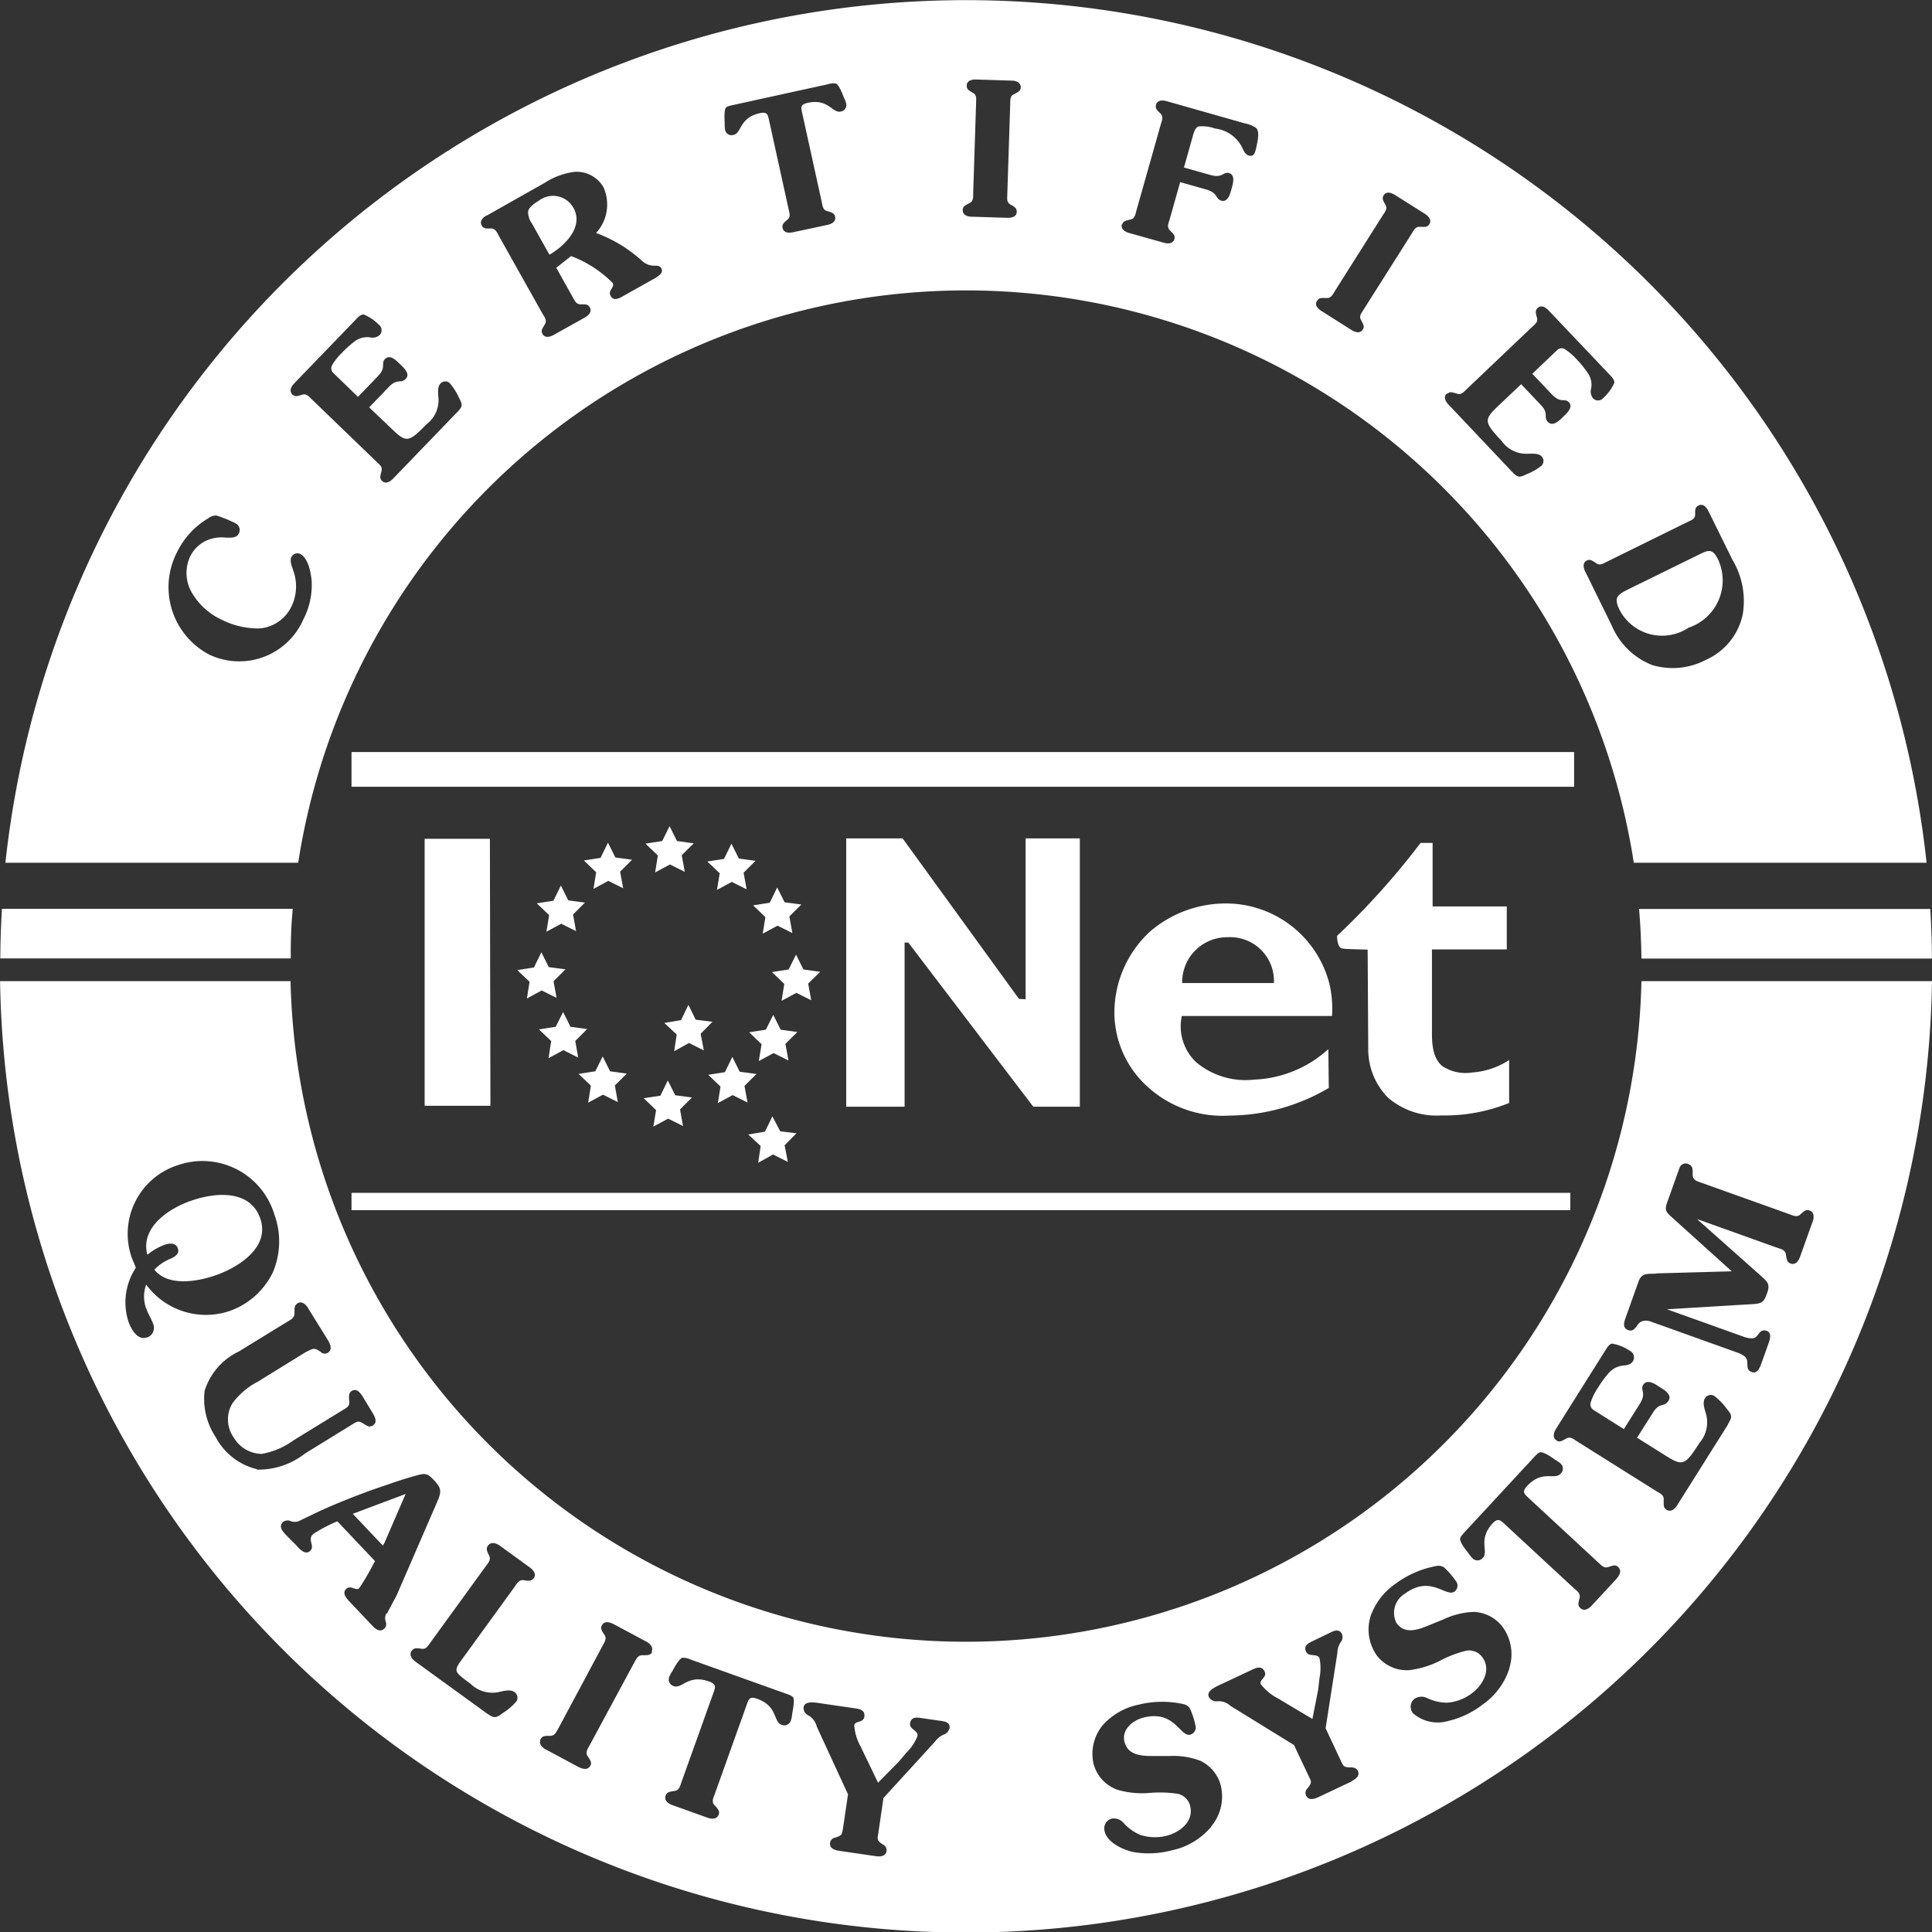
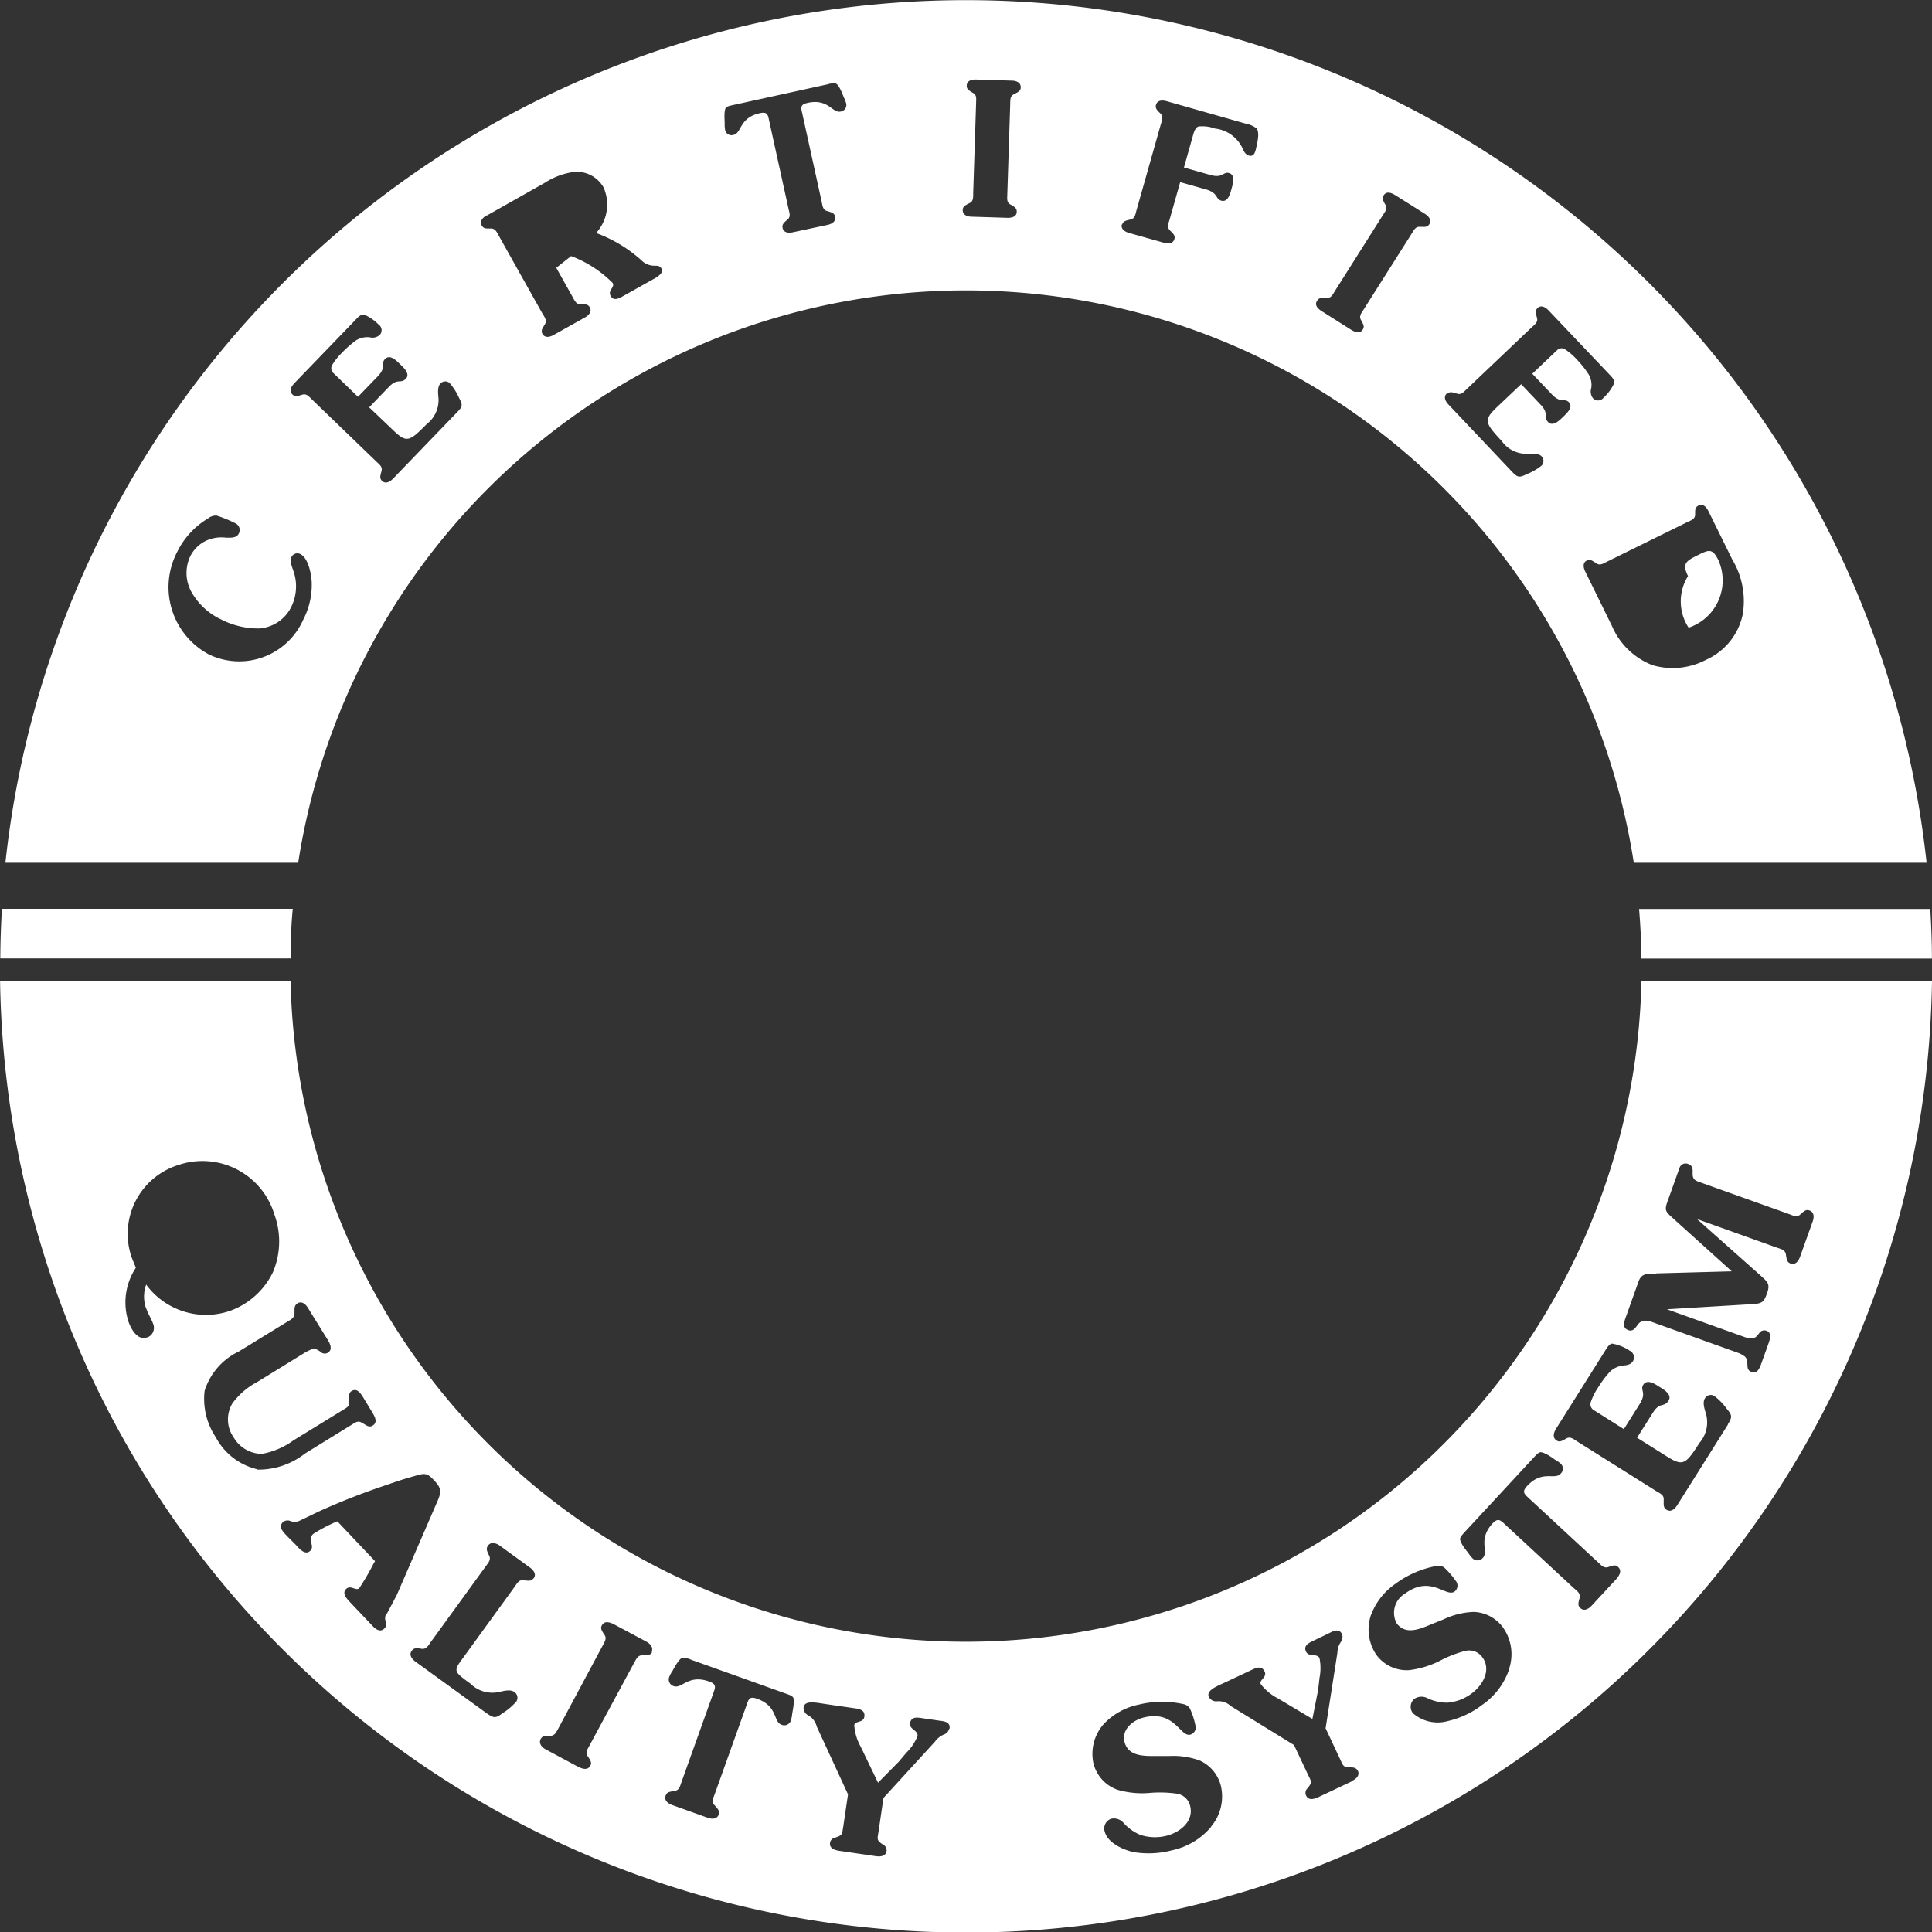
<svg xmlns="http://www.w3.org/2000/svg" id="Componente_20_1" data-name="Componente 20 – 1" width="26.052" height="26.054" viewBox="0 0 26.052 26.054">
  <rect x="0" y="0" width="26.052" height="26.054" fill="#333333" stroke="none" />
  <defs>
    <style> .cls-1 { fill: #fff; } </style>
  </defs>
-   <path id="Trazado_609" data-name="Trazado 609" class="cls-1" d="M804.714,1266.087v.468H821.2v-.468Zm1.873,4.77H805.7l0-3.6h.88Zm-1.873,1.174v.233h16.435v-.233Zm9.09-4.78h.731v3.618h-.628l-1.685-2.213h-.05v2.213h-.787v-3.618h.76l1.569,2.164.09.006v-2.17Zm4.612,1.5s-.276-.006-.319-.012-.044-.006-.068-.037a.332.332,0,0,1-.025-.137,10.119,10.119,0,0,0,1.126-1.253l.162,0v.857h1v.579h-1.009v1.142c0,.245.056.363.141.432a.565.565,0,0,0,.4.086,1.042,1.042,0,0,0,.5-.168v.579a2.317,2.317,0,0,1-.914.168,1,1,0,0,1-.723-.243.93.93,0,0,1-.263-.645Zm-1.886-.167a.59.59,0,0,1,.622.618h-1.237a.606.606,0,0,1,.615-.618Zm1.383.682a1.441,1.441,0,0,0-1.345-1.136,1.564,1.564,0,0,0-1.088.379,1.488,1.488,0,0,0-.479,1.1,1.354,1.354,0,0,0,.479,1.019,1.5,1.5,0,0,0,1.075.361,2.661,2.661,0,0,0,1.337-.373l-.006-.523a1.578,1.578,0,0,1-1,.411,1.036,1.036,0,0,1-.784-.236.667.667,0,0,1-.192-.622h2.026A1.527,1.527,0,0,0,817.913,1269.27Zm-8.558.43.226.028-.159.162.043.224-.2-.1-.2.111.034-.225-.167-.156.225-.038.1-.206Zm.333.9-.164-.157.225-.035.1-.206.1.2.226.03-.162.161.041.224-.2-.1-.2.108.036-.225Zm.553-.572-.165-.158.225-.035.1-.2.1.2.225.031-.161.16.041.224-.2-.1-.2.108.037-.224Zm.306-.813-.164-.157.225-.035.1-.2.1.2.226.031-.162.16.041.224-.2-.1-.2.108.036-.225Zm-.254-.9-.164-.157.225-.035.1-.206.1.2.226.03-.162.161.041.224-.2-.1-.2.108.036-.225Zm-.616-.591-.165-.157.225-.035.1-.205.1.2.225.031-.161.16.041.224-.2-.1-.2.108.037-.225Zm-.834-.24-.165-.158.225-.035.1-.2.1.2.226.031-.162.16.041.225-.2-.1-.2.107.036-.224Zm-.832.226-.164-.157.225-.035.1-.205.1.2.226.03-.162.161.041.224-.2-.1-.2.108.036-.225Zm-.634.578-.165-.157.225-.035.1-.205.1.2.225.03-.161.161.041.224-.2-.1-.2.108.037-.225Zm-.263.9-.165-.157.225-.035.1-.205.1.2.226.03-.162.161.041.224-.2-.1-.2.108.036-.225Zm.292.8-.164-.157.225-.035.1-.2.1.2.225.03-.161.161.04.224-.2-.1-.2.108Zm.534.6-.164-.157.225-.035.1-.2.1.2.225.031-.161.16.04.224-.2-.1-.2.108.036-.225Zm.879.329-.165-.158.225-.034.1-.206.1.2.226.03-.161.161.04.224-.2-.1-.2.108.037-.225Zm1.669.287.226.028-.16.162.044.224-.2-.1-.2.111.033-.226-.167-.155.225-.038.1-.206.106.2Zm-8.294,1.532c.065-.023.151-.033.179.05s-.061.121-.127.149a.607.607,0,0,0-.19.136c.181.228.574.162.816.079.31-.106.747-.376.612-.768s-.6-.355-.923-.244c-.3.1-.7.359-.6.732a.819.819,0,0,1,.23-.134Zm2.943,4.056.022-.039.285-.658-.713.268.406.429Zm2.246-17.407c.205-.12.468-.375.323-.633a.314.314,0,0,0-.471-.092c-.047.026-.126.082-.139.136a.251.251,0,0,0,.049.164l.238.425Z" transform="translate(-799.974 -1255.946)" />
  <path id="Trazado_610" data-name="Trazado 610" class="cls-1" d="M813,1278.084a9.11,9.11,0,0,1-9.108-8.908h-3.917a13.027,13.027,0,0,0,26.051,0h-3.918a9.11,9.11,0,0,1-9.108,8.908Zm-11.052-4.489c.024.072.068.135.093.208a.138.138,0,0,1-.081.178l-.007,0c-.127.044-.213-.117-.247-.214a.846.846,0,0,1,.1-.726l-.054-.132a.972.972,0,0,1,.622-1.252,1.013,1.013,0,0,1,1.3.666,1.06,1.06,0,0,1-.022.783,1.032,1.032,0,0,1-.581.518,1,1,0,0,1-1.126-.356.475.475,0,0,0,0,.324Zm1.486,2.161a.855.855,0,0,1-.55-.429.933.933,0,0,1-.151-.626.877.877,0,0,1,.46-.53l.652-.4c.047-.029.1-.051.1-.116l0-.033c0-.04,0-.073.039-.1.06-.038.114.013.144.063l.268.433c.031.051.065.127,0,.168a.079.079,0,0,1-.1-.012c-.088-.061-.1-.044-.2.005l-.649.4a.992.992,0,0,0-.339.29.421.421,0,0,0,.017.46.446.446,0,0,0,.379.222,1.025,1.025,0,0,0,.425-.181l.7-.43c.065-.04.058-.066.051-.137,0-.041,0-.078.036-.1.072-.044.121.031.156.087l.121.2c.034.056.079.134.007.179-.04.025-.072.007-.107-.015-.061-.037-.081-.055-.146-.015l-.663.409a1.015,1.015,0,0,1-.645.215Zm1.75,1.946a.138.138,0,0,0-.007.116.082.082,0,0,1-.021.089c-.056.053-.114.01-.158-.036l-.307-.324c-.041-.044-.11-.116-.049-.175s.132.032.176-.01a3.262,3.262,0,0,0,.191-.327l.022-.038-.508-.537a2.039,2.039,0,0,0-.326.171c-.084.08.03.161-.041.228s-.156-.041-.2-.089l-.1-.1c-.049-.052-.14-.129-.066-.2a.1.1,0,0,1,.1-.014.15.15,0,0,0,.116,0l.279-.134a9.4,9.4,0,0,1,.919-.358c.139-.05.28-.094.424-.132.1-.026.132.005.2.076.1.107.1.152.045.281l-.548,1.264-.135.255Zm1.985-.475c-.028.039-.061.035-.1.032l-.033-.005c-.064-.01-.091.045-.123.09l-.73,1.006c-.091.126-.061.148.056.242l.079.058a.421.421,0,0,0,.38.113c.062-.014.158-.042.214,0a.093.093,0,0,1,.025.126.82.82,0,0,1-.188.16c-.093.07-.116.066-.212,0l-.959-.695c-.047-.034-.094-.091-.052-.148.028-.039.061-.035.1-.032l.033.005c.064.01.091-.045.123-.09l.741-1.021c.032-.045.076-.088.047-.145l-.015-.03c-.015-.037-.029-.067,0-.106.042-.057.11-.031.157,0l.406.295c.047.034.094.091.052.148Zm1.6.995c-.022.042-.055.042-.1.044h-.033c-.064,0-.084.056-.11.1l-.6,1.112c-.026.049-.064.1-.026.151l.018.027c.02.035.038.063.016.1-.034.062-.1.045-.157.018l-.442-.237c-.051-.027-.1-.077-.071-.14.022-.042.055-.042.095-.044h.034c.064,0,.084-.056.11-.1l.595-1.112c.026-.049.064-.1.026-.151l-.018-.027c-.02-.035-.038-.063-.016-.1.034-.062.1-.045.156-.018l.443.237c.05.027.1.077.071.14Zm1.887.836a.416.416,0,0,1-.016.084.093.093,0,0,1-.128.061c-.114-.041-.046-.249-.329-.35-.107-.039-.115.009-.147.1l-.424,1.185c-.019.052-.049.106,0,.153l.022.024c.025.032.047.057.031.1-.024.067-.1.061-.152.041l-.472-.169c-.055-.019-.115-.061-.091-.128.016-.045.048-.05.088-.058l.032-.005c.065-.008.075-.069.094-.121l.424-1.185c.032-.089.055-.131-.052-.17-.283-.1-.361.1-.476.063a.093.093,0,0,1-.06-.128.339.339,0,0,1,.041-.075c.023-.042.086-.163.134-.18a.256.256,0,0,1,.117.026l1.272.455c.029.01.09.029.106.055C810.692,1278.877,810.664,1279.01,810.656,1279.058Zm2.117.2a.109.109,0,0,1-.061.073.282.282,0,0,0-.13.1l-.695.76-.066.451c-.015.1-.031.118.055.174a.088.088,0,0,1,.053.09c-.01.071-.084.078-.141.07l-.493-.072c-.061-.009-.14-.031-.128-.11a.084.084,0,0,1,.071-.069c.1-.034.089-.043.108-.155l.063-.428-.421-.913a.24.24,0,0,0-.116-.153.11.11,0,0,1-.062-.107c.015-.1.17-.063.295-.045l.4.058c.068.01.137.028.124.114s-.127.051-.136.114a.691.691,0,0,0,.086.287l.235.488.278-.282.107-.126a.654.654,0,0,0,.147-.221c.012-.078-.115-.089-.1-.175s.091-.077.151-.068l.227.033c.068.01.169.011.154.111Zm3.531,1.324a.951.951,0,0,1-.529.315,1.234,1.234,0,0,1-.513.024c-.143-.03-.354-.125-.392-.279a.138.138,0,0,1,.091-.172.172.172,0,0,1,.166.06.627.627,0,0,0,.225.159.64.64,0,0,0,.35.012c.177-.044.372-.19.321-.4a.218.218,0,0,0-.177-.168,1.637,1.637,0,0,0-.351-.012,1.194,1.194,0,0,1-.45-.04.508.508,0,0,1-.326-.355.606.606,0,0,1,.131-.524.891.891,0,0,1,.48-.27,1.312,1.312,0,0,1,.6-.007.133.133,0,0,1,.088.057,1.022,1.022,0,0,1,.075.227.1.1,0,0,1-.069.128c-.138.034-.208-.335-.628-.231-.146.036-.3.161-.259.327.046.185.235.192.39.192l.215,0a1.026,1.026,0,0,1,.415.063.511.511,0,0,1,.279.336.629.629,0,0,1-.13.551Zm1.9-.616-.451.213c-.055.026-.133.051-.167-.021a.083.083,0,0,1,.022-.1c.063-.083.05-.085,0-.189l-.185-.392-.855-.527a.234.234,0,0,0-.181-.063.112.112,0,0,1-.111-.056c-.043-.091.106-.146.221-.2l.363-.171c.062-.029.13-.053.167.026s-.079.113-.052.17a.688.688,0,0,0,.231.192l.465.277.077-.389.019-.164a.681.681,0,0,0,0-.266c-.033-.071-.145-.01-.182-.089s.034-.115.088-.141l.208-.1c.062-.03.147-.084.19.007a.111.111,0,0,1-.01.095.271.271,0,0,0-.053.156l-.159,1.017.194.413c.043.09.04.115.141.114.041,0,.076.005.1.046.03.065-.026.112-.079.136Zm2.124-1.524a.947.947,0,0,1-.367.493,1.2,1.2,0,0,1-.465.219.506.506,0,0,1-.469-.106.139.139,0,0,1,.018-.193.173.173,0,0,1,.177-.01.621.621,0,0,0,.268.061.632.632,0,0,0,.328-.124c.147-.108.271-.318.145-.488a.218.218,0,0,0-.228-.087,1.559,1.559,0,0,0-.328.125,1.237,1.237,0,0,1-.432.135.509.509,0,0,1-.437-.2.608.608,0,0,1-.08-.535.891.891,0,0,1,.338-.433,1.317,1.317,0,0,1,.551-.237.135.135,0,0,1,.1.02,1.083,1.083,0,0,1,.156.18.1.1,0,0,1-.015.145c-.114.084-.32-.23-.668.028a.3.3,0,0,0-.113.4c.113.153.29.087.433.028l.2-.081a1.03,1.03,0,0,1,.408-.1.511.511,0,0,1,.386.2.623.623,0,0,1,.092.559Zm1.45-1.213-.34.367c-.04.043-.1.083-.154.034-.035-.032-.027-.064-.019-.1l.008-.032c.018-.063-.033-.1-.074-.134l-.923-.855c-.07-.065-.1-.1-.177-.019-.2.22-.047.373-.129.462a.094.094,0,0,1-.142.005.468.468,0,0,1-.053-.067c-.029-.038-.116-.143-.112-.193,0-.03.048-.075.069-.1l.918-.991c.022-.023.063-.072.092-.077.05-.007.162.071.2.1a.4.4,0,0,1,.071.048.092.092,0,0,1,.005.141c-.082.09-.246-.055-.451.165-.077.083-.037.11.033.175l.923.855c.041.037.079.086.139.063l.032-.01c.038-.011.07-.021.1.011.053.048.018.113-.022.156Zm1.5-2.079-.687,1.092c-.031.049-.084.1-.145.062-.04-.026-.038-.059-.038-.1l0-.033c.007-.065-.05-.088-.1-.118l-1.068-.671c-.046-.029-.092-.071-.148-.037l-.028.016c-.036.018-.065.034-.1.009-.061-.038-.038-.108-.008-.157l.656-1.043c.023-.036.057-.1.1-.106a.608.608,0,0,1,.237.095.1.1,0,0,1,.045.141c-.031.049-.078.054-.132.06a.3.3,0,0,0-.18.084,1.4,1.4,0,0,0-.158.211.847.847,0,0,0-.1.2.092.092,0,0,0,.032.1l.415.262.213-.338c.1-.158,0-.186.049-.261s.147-.017.2.018.2.107.139.2-.115.009-.21.16l-.213.337.387.243c.23.145.262.128.455-.174a.422.422,0,0,0,.088-.388c-.017-.06-.052-.154-.015-.212a.092.092,0,0,1,.124-.034.826.826,0,0,1,.172.177c.075.088.073.111.01.212Zm-.969-2.033,1.017-.028-.8-.722c-.087-.078-.11-.1-.07-.21l.165-.462a.087.087,0,0,1,.12-.052c.062.022.059.077.057.129,0,.075.031.093.1.116l1.2.429c.052.019.106.049.153.005l.024-.022c.032-.026.057-.048.1-.031.067.023.061.1.041.151l-.169.472c-.019.055-.061.116-.128.092-.045-.016-.05-.049-.058-.088l-.005-.033c-.008-.064-.068-.075-.121-.093l-1.078-.386.855.76c.088.082.137.11.091.237-.039.109-.058.139-.171.149l-1.18.071,1.056.378a.369.369,0,0,0,.087.014c.051,0,.074-.035.1-.069a.083.083,0,0,1,.1-.033c.085.03.037.139.016.2l-.077.215c-.021.058-.053.172-.137.142-.048-.017-.058-.043-.06-.092s0-.085-.036-.119a.414.414,0,0,0-.077-.044l-1.192-.427a.169.169,0,0,0-.055-.011.13.13,0,0,0-.126.064c-.032.042-.061.085-.121.063-.082-.029-.057-.107-.034-.171l.173-.485c.043-.119.124-.1.237-.106Zm-.233-4.914q.028.335.032.669h3.917c0-.223-.009-.446-.022-.669ZM813,1259.862a9.113,9.113,0,0,1,9.005,7.718h3.948a13.028,13.028,0,0,0-25.906,0h3.948a9.113,9.113,0,0,1,9.005-7.718Zm9.732,3.122c.048-.023.1-.04.1-.1v-.031c0-.039.005-.07.046-.091.061-.03.107.024.132.074l.323.655a1.087,1.087,0,0,1,.141.739.865.865,0,0,1-.493.612.965.965,0,0,1-.725.073.978.978,0,0,1-.546-.529l-.36-.733c-.025-.05-.039-.119.022-.149.041-.02.067,0,.1.019l.026.018c.05.038.1,0,.145-.021l1.084-.534Zm-3.242-1.727c.033-.032.063-.022.1-.012l.031.009c.058.022.093-.026.132-.062l.876-.833c.039-.036.088-.069.07-.128l-.008-.031c-.009-.038-.016-.068.016-.1.05-.047.11-.009.148.031l.813.856c.028.03.079.076.074.122a.6.6,0,0,1-.145.2.093.093,0,0,1-.141.009.146.146,0,0,1-.025-.137.283.283,0,0,0-.035-.187,1.35,1.35,0,0,0-.159-.2.823.823,0,0,0-.16-.138.084.084,0,0,0-.1.006l-.341.324.263.277c.123.13.172.045.231.108s-.02.14-.066.184-.145.155-.215.082.019-.109-.1-.233l-.263-.277-.317.3c-.189.18-.181.214.054.465a.405.405,0,0,0,.339.173c.061,0,.156-.012.2.035a.09.09,0,0,1,0,.124.787.787,0,0,1-.205.118c-.1.049-.121.042-.2-.041l-.851-.9c-.039-.041-.073-.1-.023-.149ZM817.735,1260c.024-.039.056-.036.094-.036l.032,0c.062.006.085-.048.113-.093l.646-1.022c.028-.044.068-.088.036-.141l-.016-.028c-.017-.035-.032-.063-.008-.1.037-.058.1-.036.151-.006l.406.256c.047.03.095.082.059.139-.025.039-.056.037-.095.036l-.032,0c-.061-.006-.084.049-.112.093l-.647,1.022c-.028.045-.067.089-.035.142l.015.028c.017.034.033.062.008.1-.036.058-.1.036-.15.007l-.406-.257c-.048-.03-.1-.081-.059-.139Zm-2.63-1.025c.013-.044.044-.051.081-.062l.031-.007c.061-.011.067-.07.081-.121l.329-1.163c.015-.051.04-.1-.006-.147l-.023-.022c-.026-.028-.048-.05-.036-.094.019-.066.089-.064.143-.049l1.056.3a.369.369,0,0,1,.155.065c.047.056.014.183,0,.251-.012.051-.024.14-.1.118-.049-.014-.068-.056-.088-.1a.466.466,0,0,0-.372-.265.48.48,0,0,0-.224-.027c-.049.023-.063.093-.077.141l-.116.412.355.1c.173.049.172-.049.254-.025s.055.131.038.192-.046.207-.143.18c-.082-.023-.039-.1-.2-.15l-.355-.1-.143.506c-.015.051-.04.1.006.146l.022.022c.026.028.049.051.037.094-.019.066-.09.064-.143.049l-.462-.13C815.148,1259.074,815.087,1259.039,815.1,1258.973Zm-2.086-.276.028-.014c.057-.026.049-.085.05-.138l.039-1.208c0-.053.014-.111-.041-.14l-.027-.016c-.032-.021-.06-.037-.058-.083,0-.068.071-.084.126-.082l.48.015c.056,0,.124.022.122.091,0,.045-.03.059-.064.078l-.028.015c-.056.025-.048.084-.05.137l-.039,1.208c0,.053-.014.111.041.141l.028.016c.032.021.059.037.058.082,0,.069-.071.084-.127.082l-.48-.015c-.056,0-.123-.022-.121-.09,0-.045.03-.06.063-.079Zm-3.258-1.3c.018-.022.078-.032.108-.039l1.264-.277a.239.239,0,0,1,.114-.01c.044.022.089.144.106.187a.436.436,0,0,1,.03.076.089.089,0,0,1-.073.114c-.114.025-.164-.179-.446-.117-.106.024-.089.066-.069.155l.259,1.178c.011.052.014.111.074.126l.03.009c.037.013.067.022.077.066.015.067-.048.1-.1.111l-.469.1c-.054.012-.125.009-.139-.058-.01-.044.014-.065.041-.092l.024-.02c.049-.039.026-.094.015-.146l-.259-1.178c-.019-.089-.022-.135-.128-.112-.281.062-.241.268-.355.293a.088.088,0,0,1-.114-.073.382.382,0,0,1-.005-.082c0-.046-.013-.176.018-.214Zm-3.22,1.452.784-.443a.952.952,0,0,1,.4-.145.417.417,0,0,1,.387.209.569.569,0,0,1-.1.616,1.876,1.876,0,0,1,.609.366.246.246,0,0,0,.181.075c.039,0,.068,0,.09.036.033.06-.037.1-.079.129l-.432.242c-.053.03-.131.077-.173,0s.061-.113.027-.175a1.572,1.572,0,0,0-.56-.362l-.2.158.22.393c.026.046.046.1.108.1h.031c.039,0,.071,0,.093.041.033.06-.018.109-.066.136l-.422.236c-.048.027-.116.045-.15-.014-.022-.04-.005-.067.014-.1l.016-.026c.035-.052,0-.1-.028-.144l-.59-1.052c-.026-.046-.045-.1-.107-.1h-.032c-.039,0-.07,0-.092-.041-.034-.059.017-.108.065-.135Zm-2.6,2.265.82-.85c.028-.029.071-.082.118-.079a.592.592,0,0,1,.2.135.093.093,0,0,1,.015.141.145.145,0,0,1-.135.031.293.293,0,0,0-.186.043,1.448,1.448,0,0,0-.19.168.806.806,0,0,0-.131.165.087.087,0,0,0,.011.1l.338.327.266-.275c.124-.129.037-.174.1-.236s.142.013.187.057.162.139.092.211-.11-.014-.229.11l-.265.275.315.3c.187.18.221.171.462-.075a.407.407,0,0,0,.158-.346c-.005-.061-.019-.156.027-.2a.088.088,0,0,1,.123-.007.811.811,0,0,1,.127.2c.054.1.047.119-.032.2l-.858.89c-.039.04-.1.077-.148.03-.033-.032-.025-.062-.016-.1l.008-.031c.019-.059-.03-.092-.068-.129l-.87-.839c-.039-.037-.074-.084-.132-.063l-.031.009c-.037.01-.067.019-.1-.013-.049-.047-.015-.108.024-.148Zm-1.162,3.648a1.027,1.027,0,0,1-.412-1.383,1.075,1.075,0,0,1,.415-.446.166.166,0,0,1,.113-.037,1.745,1.745,0,0,1,.257.106.1.1,0,0,1,.04.14c-.031.061-.115.052-.171.052a.492.492,0,0,0-.265.04.459.459,0,0,0-.211.2.526.526,0,0,0,.015.5.9.9,0,0,0,.4.365,1.092,1.092,0,0,0,.516.119.523.523,0,0,0,.43-.3.624.624,0,0,0,.023-.479c-.017-.055-.053-.129-.024-.186a.089.089,0,0,1,.119-.038c.108.055.146.264.153.373a1.017,1.017,0,0,1-.114.512.944.944,0,0,1-1.282.464Zm1.144,3.437H800c-.013.223-.021.446-.022.669h3.917C803.893,1268.642,803.9,1268.419,803.922,1268.2Z" transform="translate(-799.974 -1255.946)" />
-   <path id="Trazado_611" data-name="Trazado 611" class="cls-1" d="M822.744,1264.41a.672.672,0,0,0,.4-.914c-.079-.161-.131-.136-.274-.065l-.924.454c-.158.079-.218.111-.134.283A.646.646,0,0,0,822.744,1264.41Z" transform="translate(-799.974 -1255.946)" />
+   <path id="Trazado_611" data-name="Trazado 611" class="cls-1" d="M822.744,1264.41a.672.672,0,0,0,.4-.914c-.079-.161-.131-.136-.274-.065c-.158.079-.218.111-.134.283A.646.646,0,0,0,822.744,1264.41Z" transform="translate(-799.974 -1255.946)" />
</svg>